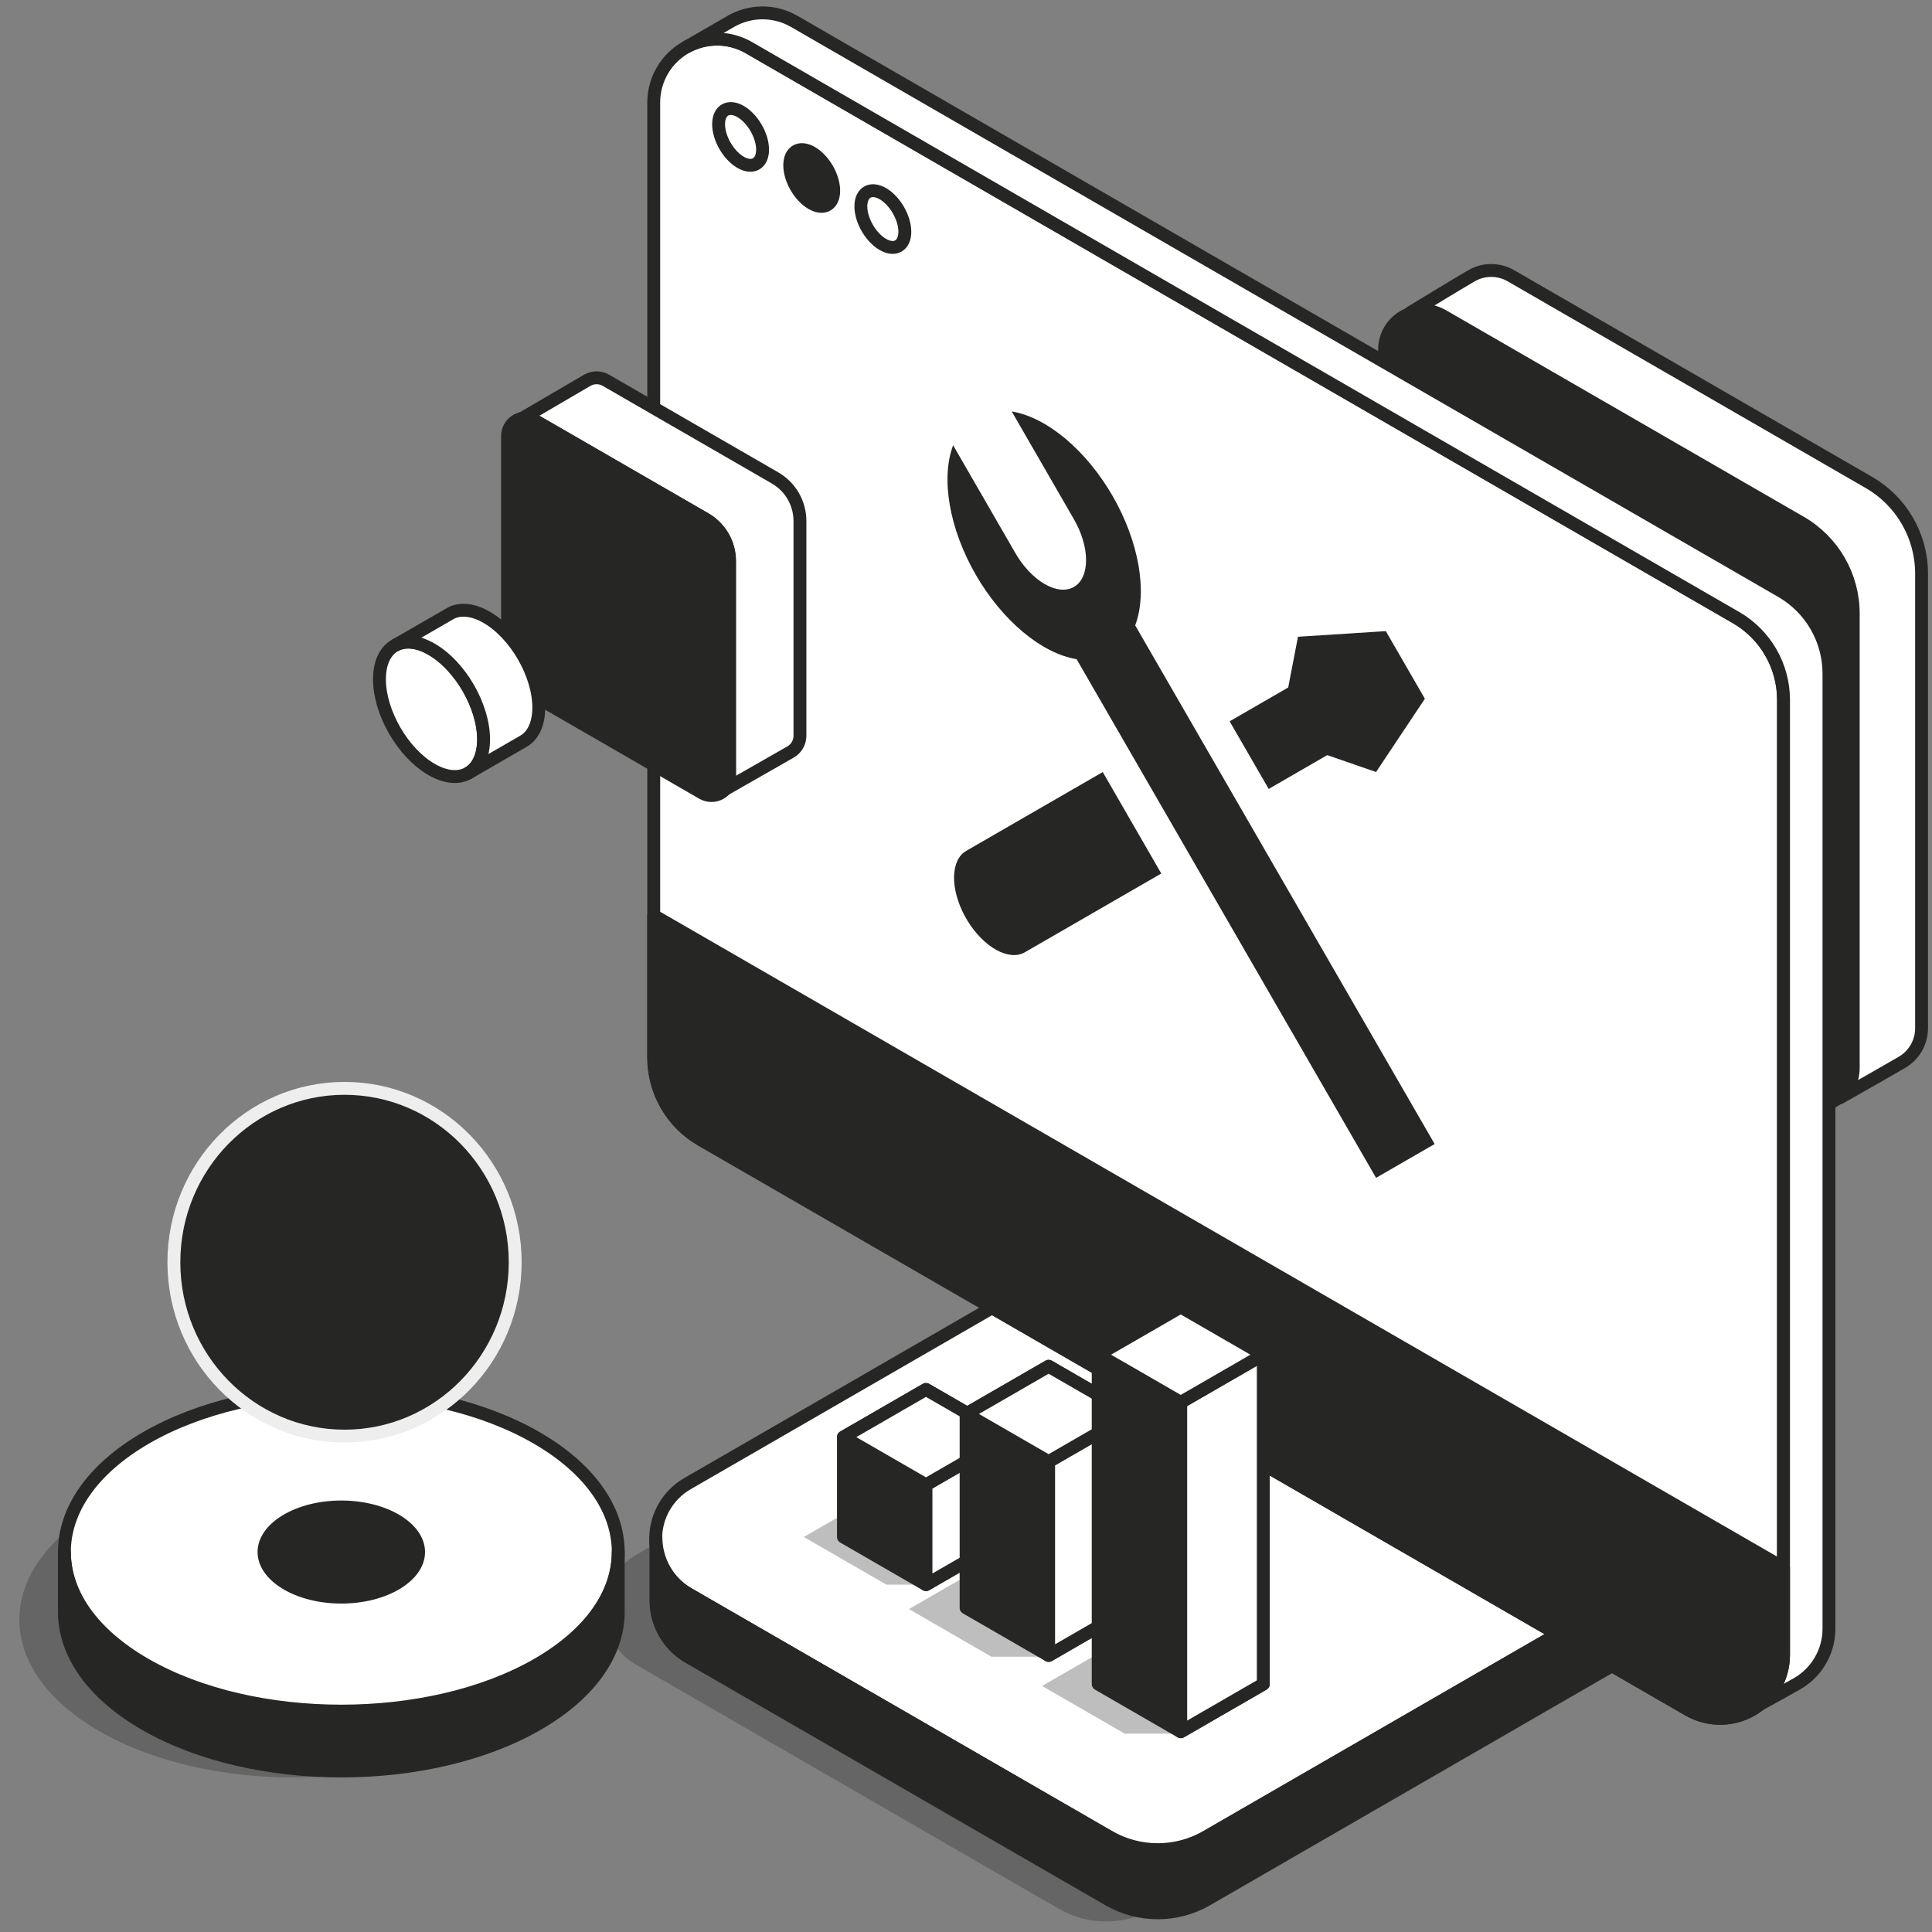
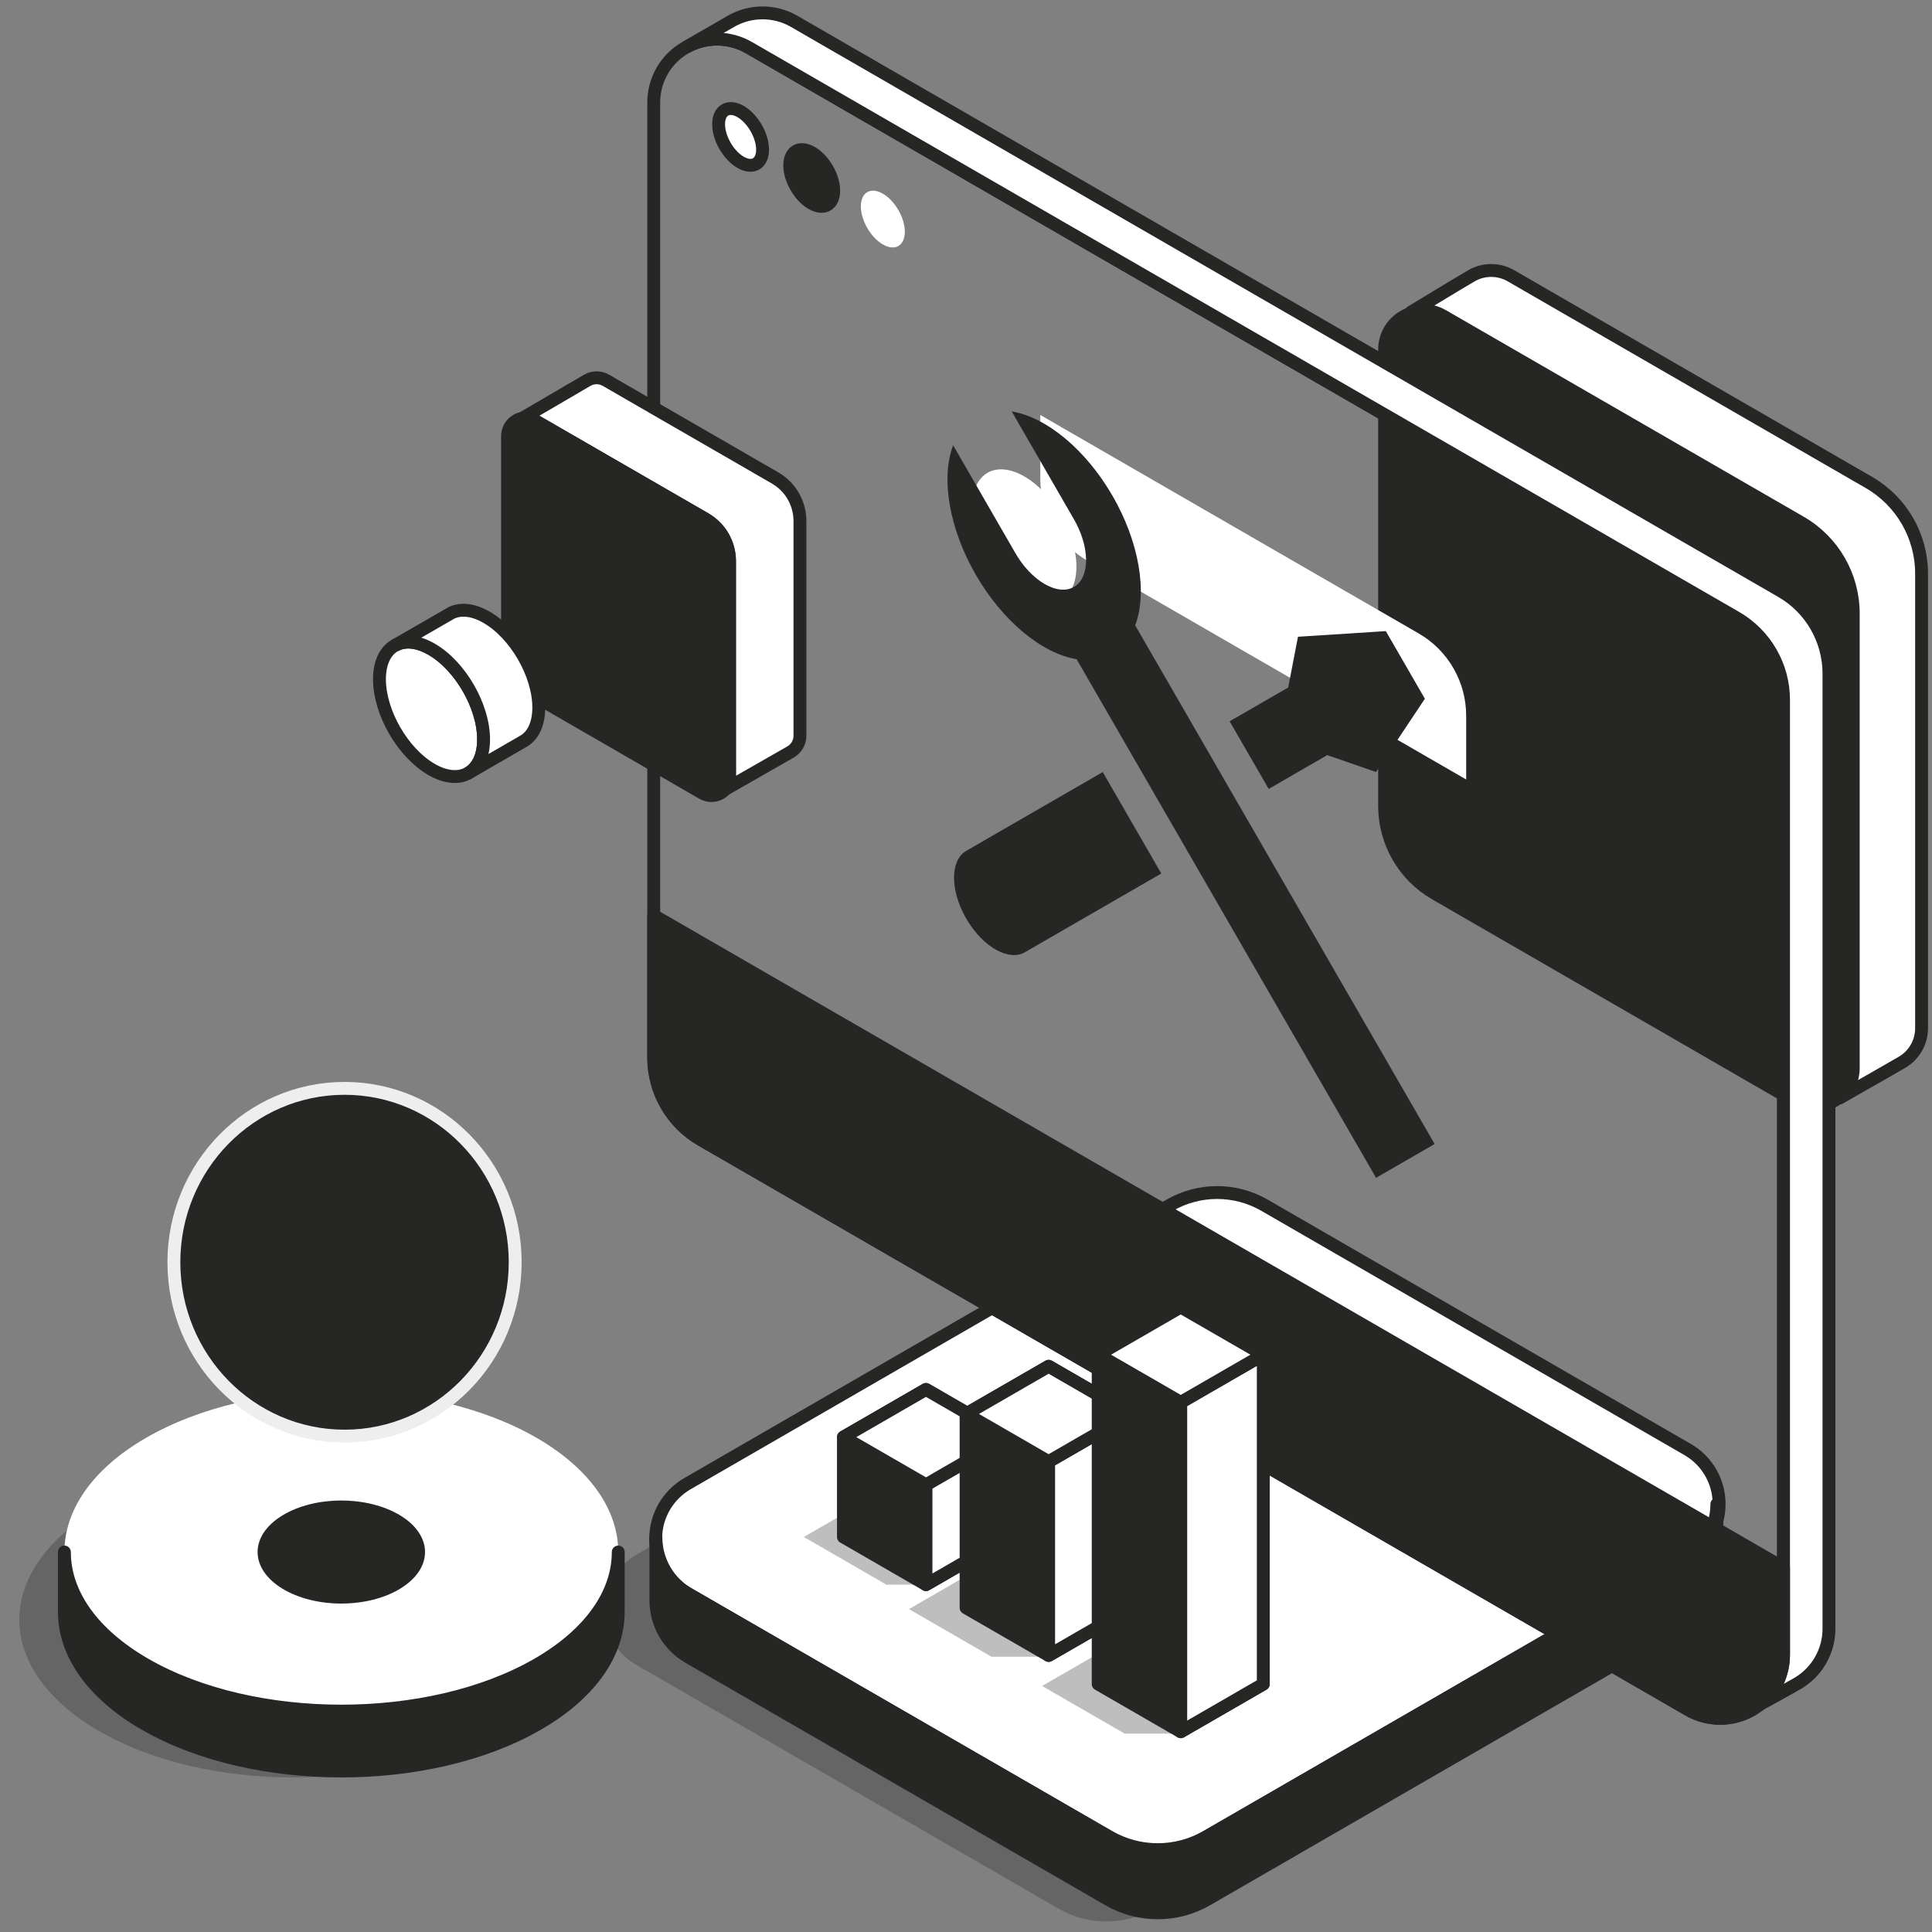
<svg xmlns="http://www.w3.org/2000/svg" width="300" height="300" viewBox="0 0 300 300" fill="none">
  <rect x="0" y="0" width="300" height="300" fill="#808080" stroke="none" />
  <path opacity="0.3" fill-rule="evenodd" clip-rule="evenodd" d="M188.349 198.212C183.799 195.585 178.183 195.591 173.616 198.227C157.684 207.425 119.813 229.291 98.758 241.447C95.713 243.204 93.831 246.449 93.82 249.958C93.809 253.467 95.671 256.708 98.704 258.459C127.381 275.016 143.039 284.056 164.422 296.401C168.972 299.028 174.588 299.023 179.155 296.386C195.087 287.188 232.958 265.323 254.013 253.166C257.057 251.409 258.94 248.165 258.951 244.655C258.962 241.146 257.1 237.906 254.067 236.154C225.39 219.597 209.731 210.557 188.349 198.212Z" fill="#262725" />
  <path opacity="0.3" fill-rule="evenodd" clip-rule="evenodd" d="M15.442 234.173C32.032 224.609 58.968 224.609 75.558 234.173C92.147 243.736 92.147 259.264 75.558 268.828C58.968 278.391 32.032 278.391 15.442 268.828C-1.147 259.264 -1.147 243.736 15.442 234.173Z" fill="#262725" />
  <path fill-rule="evenodd" clip-rule="evenodd" d="M196.344 187.142C191.794 184.515 186.178 184.521 181.611 187.157C165.679 196.355 127.808 218.221 106.753 230.377C103.709 232.134 101.826 235.379 101.815 238.888C101.804 242.397 103.666 245.638 106.699 247.389C135.376 263.946 151.035 272.986 172.417 285.331C176.967 287.958 182.583 287.952 187.15 285.316C203.082 276.118 240.953 254.253 262.008 242.096C265.052 240.339 266.935 237.094 266.946 233.585C266.957 230.076 265.096 226.836 262.062 225.084C233.385 208.527 217.727 199.487 196.344 187.142Z" fill="white" />
  <path fill-rule="evenodd" clip-rule="evenodd" d="M196.344 187.142C191.794 184.515 186.178 184.521 181.611 187.157C165.679 196.355 127.808 218.221 106.753 230.377C103.709 232.134 101.826 235.379 101.815 238.888C101.804 242.397 103.666 245.638 106.699 247.389C135.376 263.946 151.035 272.986 172.417 285.331C176.967 287.958 182.583 287.952 187.15 285.316C203.082 276.118 240.953 254.253 262.008 242.096C265.052 240.339 266.935 237.094 266.946 233.585C266.957 230.076 265.096 226.836 262.062 225.084C233.385 208.527 217.727 199.487 196.344 187.142Z" stroke="#262725" stroke-width="2" stroke-linecap="round" stroke-linejoin="round" />
  <path opacity="0.3" fill-rule="evenodd" clip-rule="evenodd" d="M137.635 231.26L124.818 238.66L137.635 246.061H143.785L150.453 238.66L137.635 231.26Z" fill="#262725" />
  <path opacity="0.3" fill-rule="evenodd" clip-rule="evenodd" d="M153.956 242.458L141.138 249.858L153.956 257.258H163.181L169.848 249.858L153.956 242.458Z" fill="#262725" />
  <path opacity="0.3" fill-rule="evenodd" clip-rule="evenodd" d="M174.633 254.396L161.815 261.797L174.633 269.196H183.858L190.525 261.797L174.633 254.396Z" fill="#262725" />
  <path fill-rule="evenodd" clip-rule="evenodd" d="M266.59 233.575V233.745C266.529 237.315 264.601 240.599 261.501 242.389C232.611 259.069 208.973 272.716 187.403 285.169C182.68 287.897 176.86 287.897 172.137 285.169C150.567 272.716 135.829 264.208 106.939 247.527C103.79 245.709 101.849 242.349 101.849 238.713C101.849 238.713 101.849 244.885 101.849 248.521C101.849 252.157 103.79 255.517 106.939 257.335C135.829 274.015 150.567 282.524 172.137 294.977C176.86 297.704 182.68 297.704 187.403 294.977C208.973 282.524 232.611 268.877 261.501 252.197C264.65 250.379 266.59 247.019 266.59 243.383V233.575Z" fill="#262725" />
  <path fill-rule="evenodd" clip-rule="evenodd" d="M266.59 233.575V233.745C266.529 237.315 264.601 240.599 261.501 242.389C232.611 259.069 208.973 272.716 187.403 285.169C182.68 287.897 176.86 287.897 172.137 285.169C150.567 272.716 135.829 264.208 106.939 247.527C103.79 245.709 101.849 242.349 101.849 238.713C101.849 238.713 101.849 244.885 101.849 248.521C101.849 252.157 103.79 255.517 106.939 257.335C135.829 274.015 150.567 282.524 172.137 294.977C176.86 297.704 182.68 297.704 187.403 294.977C208.973 282.524 232.611 268.877 261.501 252.197C264.65 250.379 266.59 247.019 266.59 243.383V233.575Z" stroke="#262725" stroke-width="2" stroke-linecap="round" stroke-linejoin="round" />
  <path fill-rule="evenodd" clip-rule="evenodd" d="M219.076 48.49C220.703 47.97 222.496 48.147 224.009 49.02C245.659 61.52 259.005 69.225 279.597 81.114C284.656 84.034 287.771 89.432 287.771 95.272C287.771 132.574 287.771 126.532 287.771 165.859C287.771 167.654 286.988 169.336 285.661 170.488C288.879 168.677 293.96 165.753 295.316 164.97C297.213 163.875 298.381 161.851 298.381 159.66C298.381 120.333 298.381 126.375 298.381 89.074C298.381 83.233 295.265 77.836 290.207 74.915C269.615 63.026 256.269 55.321 234.619 42.822C232.722 41.726 230.385 41.726 228.488 42.822C226.591 43.917 219.076 48.49 219.076 48.49Z" fill="white" />
  <path fill-rule="evenodd" clip-rule="evenodd" d="M219.076 48.49C220.703 47.97 222.496 48.147 224.009 49.02C245.659 61.52 259.005 69.225 279.597 81.114C284.656 84.034 287.771 89.432 287.771 95.272C287.771 132.574 287.771 126.532 287.771 165.859C287.771 167.654 286.988 169.336 285.661 170.488C288.879 168.677 293.96 165.753 295.316 164.97C297.213 163.875 298.381 161.851 298.381 159.66C298.381 120.333 298.381 126.375 298.381 89.074C298.381 83.233 295.265 77.836 290.207 74.915C269.615 63.026 256.269 55.321 234.619 42.822C232.722 41.726 230.385 41.726 228.488 42.822C226.591 43.917 219.076 48.49 219.076 48.49Z" stroke="#262725" stroke-width="2" stroke-linecap="round" stroke-linejoin="round" />
  <path fill-rule="evenodd" clip-rule="evenodd" d="M287.584 95.037C287.584 89.419 284.587 84.228 279.722 81.419C266.085 73.546 238.138 57.41 223.846 49.159C222.021 48.105 219.773 48.105 217.948 49.159C216.124 50.212 215 52.159 215 54.265C215 72.007 215 108.236 215 125.153C215 130.771 217.998 135.962 222.863 138.771C236.5 146.644 264.446 162.779 278.739 171.031C280.563 172.084 282.811 172.084 284.636 171.031C286.461 169.978 287.584 168.031 287.584 165.924C287.584 148.183 287.584 111.953 287.584 95.037Z" fill="#262725" />
  <path fill-rule="evenodd" clip-rule="evenodd" d="M287.584 95.037C287.584 89.419 284.587 84.228 279.722 81.419C266.085 73.546 238.138 57.41 223.846 49.159C222.021 48.105 219.773 48.105 217.948 49.159C216.124 50.212 215 52.159 215 54.265C215 72.007 215 108.236 215 125.153C215 130.771 217.998 135.962 222.863 138.771C236.5 146.644 264.446 162.779 278.739 171.031C280.563 172.084 282.811 172.084 284.636 171.031C286.461 169.978 287.584 168.031 287.584 165.924C287.584 148.183 287.584 111.953 287.584 95.037Z" stroke="#262725" stroke-width="2" stroke-linecap="round" stroke-linejoin="round" />
  <path fill-rule="evenodd" clip-rule="evenodd" d="M22.588 223.319C39.373 213.56 66.627 213.56 83.412 223.319C100.196 233.078 100.196 248.923 83.412 258.681C66.627 268.44 39.373 268.44 22.588 258.681C5.804 248.923 5.804 233.078 22.588 223.319Z" fill="white" />
-   <path fill-rule="evenodd" clip-rule="evenodd" d="M22.588 223.319C39.373 213.56 66.627 213.56 83.412 223.319C100.196 233.078 100.196 248.923 83.412 258.681C66.627 268.44 39.373 268.44 22.588 258.681C5.804 248.923 5.804 233.078 22.588 223.319Z" stroke="#262725" stroke-width="2" stroke-linecap="round" stroke-linejoin="round" />
  <path fill-rule="evenodd" clip-rule="evenodd" d="M96 249.619H95.984C96.295 256.168 92.105 262.775 83.412 267.769C66.627 277.41 39.373 277.41 22.589 267.769C13.896 262.775 9.705 256.168 10.016 249.619H10V241C10 247.325 14.197 253.649 22.589 258.471C39.373 268.112 66.627 268.112 83.412 258.471C91.804 253.649 96 247.325 96 241V249.619Z" fill="#262725" />
  <path fill-rule="evenodd" clip-rule="evenodd" d="M96 249.619H95.984C96.295 256.168 92.105 262.775 83.412 267.769C66.627 277.41 39.373 277.41 22.589 267.769C13.896 262.775 9.705 256.168 10.016 249.619H10V241C10 247.325 14.197 253.649 22.589 258.471C39.373 268.112 66.627 268.112 83.412 258.471C91.804 253.649 96 247.325 96 241V249.619Z" stroke="#262725" stroke-width="2" stroke-linecap="round" stroke-linejoin="round" />
  <path fill-rule="evenodd" clip-rule="evenodd" d="M43.806 235.342C48.88 232.219 57.12 232.219 62.194 235.342C67.269 238.465 67.269 243.535 62.194 246.658C57.12 249.781 48.88 249.781 43.806 246.658C38.731 243.535 38.731 238.465 43.806 235.342Z" fill="#262725" />
  <path fill-rule="evenodd" clip-rule="evenodd" d="M53.5 169C68.126 169 80 181.098 80 196C80 210.902 68.126 223 53.5 223C38.874 223 27 210.902 27 196C27 181.098 38.874 169 53.5 169Z" fill="#262725" />
  <path fill-rule="evenodd" clip-rule="evenodd" d="M53.5 169C68.126 169 80 181.098 80 196C80 210.902 68.126 223 53.5 223C38.874 223 27 210.902 27 196C27 181.098 38.874 169 53.5 169Z" stroke="#EEEEEE" stroke-width="2" stroke-linecap="round" stroke-linejoin="round" />
-   <path fill-rule="evenodd" clip-rule="evenodd" d="M276.945 108.678C276.945 103.405 274.132 98.532 269.565 95.895C243.034 80.577 152.168 28.116 116.271 7.391C113.226 5.633 109.475 5.633 106.431 7.391C103.386 9.148 101.511 12.397 101.511 15.913V164.216C101.511 169.489 104.324 174.361 108.891 176.998C135.422 192.316 226.288 244.777 262.185 265.503C265.229 267.26 268.98 267.26 272.025 265.503C275.069 263.744 276.945 260.496 276.945 256.981V108.678Z" fill="white" />
  <path fill-rule="evenodd" clip-rule="evenodd" d="M276.945 108.678C276.945 103.405 274.132 98.531 269.565 95.895C243.034 80.577 152.168 28.116 116.271 7.391C113.226 5.633 109.475 5.633 106.431 7.391C103.386 9.148 101.511 12.397 101.511 15.913V164.215C101.511 169.488 104.324 174.361 108.891 176.998C135.422 192.316 226.288 244.777 262.185 265.503C265.229 267.26 268.98 267.26 272.025 265.503C275.069 263.744 276.945 260.496 276.945 256.98V108.678Z" stroke="#262725" stroke-width="2" stroke-linecap="round" stroke-linejoin="round" />
  <path fill-rule="evenodd" clip-rule="evenodd" d="M106.642 7.273C109.648 5.634 113.297 5.674 116.272 7.391C152.169 28.116 243.034 80.577 269.566 95.895C274.133 98.532 276.946 103.405 276.946 108.678V256.981C276.946 260.012 275.551 262.845 273.215 264.695C275.097 263.667 277.471 262.358 279.08 261.43C282.125 259.672 284 256.423 284 252.908V104.605C284 99.332 281.187 94.459 276.62 91.823C250.089 76.505 159.223 24.043 123.326 3.318C120.282 1.561 116.53 1.561 113.486 3.318C110.442 5.076 106.642 7.273 106.642 7.273V7.273Z" fill="white" />
  <path fill-rule="evenodd" clip-rule="evenodd" d="M116.272 7.391C152.169 28.116 243.034 80.577 269.566 95.895C274.133 98.532 276.946 103.405 276.946 108.678V256.981C276.946 260.012 275.551 262.845 273.215 264.695C275.097 263.667 277.471 262.358 279.08 261.43C282.125 259.672 284 256.423 284 252.908V104.605C284 99.332 281.187 94.459 276.62 91.823C250.089 76.505 159.223 24.043 123.326 3.318C120.282 1.561 116.53 1.561 113.486 3.318C110.442 5.076 106.642 7.273 106.642 7.273C109.648 5.634 113.297 5.674 116.272 7.391Z" stroke="#262725" stroke-width="2" stroke-linecap="round" stroke-linejoin="round" />
  <path fill-rule="evenodd" clip-rule="evenodd" d="M276.945 243.441L101.511 142.154V164.216C101.511 169.489 104.324 174.361 108.891 176.998C135.422 192.316 226.288 244.777 262.185 265.503C265.229 267.26 268.98 267.26 272.025 265.503C275.069 263.744 276.945 260.496 276.945 256.981V243.441Z" fill="#262725" />
  <path fill-rule="evenodd" clip-rule="evenodd" d="M276.945 243.441L101.511 142.154V164.216C101.511 169.489 104.324 174.361 108.891 176.998C135.422 192.316 226.288 244.777 262.185 265.503C265.229 267.26 268.98 267.26 272.025 265.503C275.069 263.744 276.945 260.496 276.945 256.981V243.441Z" stroke="#262725" stroke-width="2" stroke-linecap="round" stroke-linejoin="round" />
  <path fill-rule="evenodd" clip-rule="evenodd" d="M80.823 65.112C81.591 64.866 82.439 64.949 83.154 65.362C93.382 71.268 99.688 74.909 109.418 80.525C111.808 81.906 113.28 84.455 113.28 87.216C113.28 104.84 113.28 101.985 113.28 120.566C113.28 121.414 112.909 122.209 112.283 122.753C113.803 121.898 122.125 117.132 122.766 116.762C123.662 116.244 124.214 115.288 124.214 114.254V80.903C124.214 78.143 122.742 75.593 120.352 74.213C110.622 68.596 104.317 64.955 94.088 59.05C93.192 58.532 92.087 58.532 91.191 59.05C90.295 59.567 80.823 65.112 80.823 65.112Z" fill="white" />
  <path fill-rule="evenodd" clip-rule="evenodd" d="M80.823 65.112C81.591 64.866 82.439 64.949 83.154 65.362C93.382 71.268 99.688 74.909 109.418 80.525C111.808 81.906 113.28 84.455 113.28 87.216C113.28 104.84 113.28 101.985 113.28 120.566C113.28 121.414 112.909 122.209 112.283 122.753C113.803 121.898 122.125 117.132 122.766 116.762C123.662 116.244 124.214 115.288 124.214 114.254V80.903C124.214 78.143 122.742 75.593 120.352 74.213C110.622 68.596 104.317 64.955 94.088 59.05C93.192 58.532 92.087 58.532 91.191 59.05C90.295 59.567 80.823 65.112 80.823 65.112Z" stroke="#262725" stroke-width="2" stroke-linecap="round" stroke-linejoin="round" />
  <path fill-rule="evenodd" clip-rule="evenodd" d="M113.28 87.067C113.28 84.4 111.857 81.934 109.546 80.6C103.069 76.861 89.797 69.198 83.01 65.279C82.143 64.779 81.076 64.779 80.209 65.279C79.342 65.779 78.809 66.704 78.809 67.704C78.809 76.13 78.809 93.336 78.809 101.37C78.809 104.038 80.232 106.503 82.543 107.837C89.019 111.577 102.291 119.239 109.079 123.158C109.946 123.658 111.013 123.658 111.88 123.158C112.746 122.658 113.28 121.733 113.28 120.733C113.28 112.307 113.28 95.101 113.28 87.067Z" fill="#262725" />
  <path fill-rule="evenodd" clip-rule="evenodd" d="M113.28 87.067C113.28 84.4 111.857 81.934 109.546 80.6C103.069 76.861 89.797 69.198 83.01 65.279C82.143 64.779 81.076 64.779 80.209 65.279C79.342 65.779 78.809 66.704 78.809 67.704C78.809 76.13 78.809 93.336 78.809 101.37C78.809 104.038 80.232 106.503 82.543 107.837C89.019 111.577 102.291 119.239 109.079 123.158C109.946 123.658 111.013 123.658 111.88 123.158C112.746 122.658 113.28 121.733 113.28 120.733C113.28 112.307 113.28 95.101 113.28 87.067Z" stroke="#262725" stroke-width="2" stroke-linecap="round" stroke-linejoin="round" />
  <path fill-rule="evenodd" clip-rule="evenodd" d="M114.998 17.319C116.882 18.407 118.413 21.057 118.413 23.233C118.413 25.409 116.882 26.293 114.998 25.205C113.114 24.116 111.583 21.467 111.583 19.291C111.583 17.115 113.114 16.231 114.998 17.319Z" fill="white" />
  <path fill-rule="evenodd" clip-rule="evenodd" d="M114.998 17.319C116.882 18.407 118.413 21.057 118.413 23.233C118.413 25.409 116.882 26.293 114.998 25.205C113.114 24.116 111.583 21.467 111.583 19.291C111.583 17.115 113.114 16.231 114.998 17.319Z" stroke="#262725" stroke-width="2" stroke-linecap="round" stroke-linejoin="round" />
  <path fill-rule="evenodd" clip-rule="evenodd" d="M126.043 23.697C127.928 24.784 129.457 27.434 129.457 29.61C129.457 31.786 127.928 32.669 126.043 31.581C124.158 30.494 122.629 27.843 122.629 25.668C122.629 23.492 124.158 22.608 126.043 23.697Z" fill="#262725" />
  <path fill-rule="evenodd" clip-rule="evenodd" d="M126.043 23.697C127.928 24.784 129.457 27.434 129.457 29.61C129.457 31.786 127.928 32.669 126.043 31.581C124.158 30.494 122.629 27.843 122.629 25.668C122.629 23.492 124.158 22.608 126.043 23.697Z" stroke="#262725" stroke-width="2" stroke-linecap="round" stroke-linejoin="round" />
  <path fill-rule="evenodd" clip-rule="evenodd" d="M137.088 30.073C138.972 31.161 140.502 33.811 140.502 35.987C140.502 38.163 138.972 39.046 137.088 37.958C135.203 36.87 133.673 34.22 133.673 32.044C133.673 29.869 135.203 28.985 137.088 30.073Z" fill="white" />
-   <path fill-rule="evenodd" clip-rule="evenodd" d="M137.088 30.073C138.972 31.161 140.502 33.811 140.502 35.987C140.502 38.163 138.972 39.046 137.088 37.958C135.203 36.87 133.673 34.22 133.673 32.044C133.673 29.869 135.203 28.985 137.088 30.073Z" stroke="#262725" stroke-width="2" stroke-linecap="round" stroke-linejoin="round" />
  <path fill-rule="evenodd" clip-rule="evenodd" d="M161.537 64.437V74.336C161.537 79.609 164.35 84.482 168.917 87.119L227.667 121.038V111.139C227.667 105.866 224.854 100.993 220.287 98.356L161.537 64.437Z" fill="white" />
  <path fill-rule="evenodd" clip-rule="evenodd" d="M143.785 215.754L130.968 223.154V238.66L143.785 246.061L156.603 238.66V223.154L143.785 215.754Z" fill="#262725" />
  <path fill-rule="evenodd" clip-rule="evenodd" d="M143.785 215.754L130.968 223.154V238.66L143.785 246.061L156.603 238.66V223.154L143.785 215.754Z" stroke="#262725" stroke-width="2" stroke-linecap="round" stroke-linejoin="round" />
  <path fill-rule="evenodd" clip-rule="evenodd" d="M156.603 223.154L143.785 230.554V246.06L156.603 238.66V223.154Z" fill="white" />
  <path fill-rule="evenodd" clip-rule="evenodd" d="M156.603 223.154L143.785 230.554V246.06L156.603 238.66V223.154Z" stroke="#262725" stroke-width="2" stroke-linecap="round" stroke-linejoin="round" />
-   <path fill-rule="evenodd" clip-rule="evenodd" d="M143.785 215.754L130.968 223.154L143.785 230.554L156.603 223.154L143.785 215.754Z" fill="white" />
+   <path fill-rule="evenodd" clip-rule="evenodd" d="M143.785 215.754L130.968 223.154L143.785 230.554L156.603 223.154L143.785 215.754" fill="white" />
  <path fill-rule="evenodd" clip-rule="evenodd" d="M143.785 215.754L130.968 223.154L143.785 230.554L156.603 223.154L143.785 215.754Z" stroke="#262725" stroke-width="2" stroke-linecap="round" stroke-linejoin="round" />
  <path fill-rule="evenodd" clip-rule="evenodd" d="M162.831 212.158L150.013 219.558V249.656L162.831 257.056L175.648 249.656V219.558L162.831 212.158Z" fill="#262725" />
  <path fill-rule="evenodd" clip-rule="evenodd" d="M162.831 212.158L150.013 219.558V249.656L162.831 257.056L175.648 249.656V219.558L162.831 212.158Z" stroke="#262725" stroke-width="2" stroke-linecap="round" stroke-linejoin="round" />
  <path fill-rule="evenodd" clip-rule="evenodd" d="M175.648 219.558L162.831 226.959V257.056L175.648 249.657V219.558Z" fill="white" />
  <path fill-rule="evenodd" clip-rule="evenodd" d="M175.648 219.558L162.831 226.959V257.056L175.648 249.657V219.558Z" stroke="#262725" stroke-width="2" stroke-linecap="round" stroke-linejoin="round" />
  <path fill-rule="evenodd" clip-rule="evenodd" d="M162.831 212.158L150.013 219.558L162.831 226.958L175.648 219.558L162.831 212.158Z" fill="white" />
  <path fill-rule="evenodd" clip-rule="evenodd" d="M162.831 212.158L150.013 219.558L162.831 226.958L175.648 219.558L162.831 212.158Z" stroke="#262725" stroke-width="2" stroke-linecap="round" stroke-linejoin="round" />
  <path fill-rule="evenodd" clip-rule="evenodd" d="M183.345 202.955L170.528 210.355V261.5L183.345 268.901L196.163 261.5V210.355L183.345 202.955Z" fill="#262725" />
  <path fill-rule="evenodd" clip-rule="evenodd" d="M183.345 202.955L170.528 210.355V261.5L183.345 268.901L196.163 261.5V210.355L183.345 202.955Z" stroke="#262725" stroke-width="2" stroke-linecap="round" stroke-linejoin="round" />
  <path fill-rule="evenodd" clip-rule="evenodd" d="M196.163 210.355L183.345 217.755V268.901L196.163 261.5V210.355Z" fill="white" />
  <path fill-rule="evenodd" clip-rule="evenodd" d="M196.163 210.355L183.345 217.755V268.901L196.163 261.5V210.355Z" stroke="#262725" stroke-width="2" stroke-linecap="round" stroke-linejoin="round" />
  <path fill-rule="evenodd" clip-rule="evenodd" d="M183.345 202.955L170.528 210.355L183.345 217.755L196.163 210.355L183.345 202.955Z" fill="white" />
  <path fill-rule="evenodd" clip-rule="evenodd" d="M183.345 202.955L170.528 210.355L183.345 217.755L196.163 210.355L183.345 202.955Z" stroke="#262725" stroke-width="2" stroke-linecap="round" stroke-linejoin="round" />
  <path fill-rule="evenodd" clip-rule="evenodd" d="M159.061 73.982C163.523 76.558 167.146 82.833 167.146 87.986C167.146 93.138 163.523 95.23 159.061 92.653C154.599 90.077 150.976 83.802 150.976 78.65C150.976 73.497 154.599 71.406 159.061 73.982Z" fill="white" />
  <path fill-rule="evenodd" clip-rule="evenodd" d="M67.007 100.809C71.47 103.385 75.092 109.659 75.092 114.812C75.092 119.964 71.47 122.056 67.007 119.479C62.546 116.903 58.923 110.629 58.923 105.476C58.923 100.324 62.546 98.232 67.007 100.809Z" fill="white" />
  <path fill-rule="evenodd" clip-rule="evenodd" d="M67.007 100.809C71.47 103.385 75.092 109.659 75.092 114.812C75.092 119.964 71.47 122.056 67.007 119.479C62.546 116.903 58.923 110.629 58.923 105.476C58.923 100.324 62.546 98.232 67.007 100.809Z" stroke="#262725" stroke-width="2" stroke-linecap="round" stroke-linejoin="round" />
  <path fill-rule="evenodd" clip-rule="evenodd" d="M61.456 100.154L69.686 95.404C69.8 95.329 69.919 95.26 70.041 95.198H70.041C71.489 94.463 73.436 94.625 75.576 95.861C80.038 98.437 83.661 104.712 83.661 109.864C83.661 112.481 82.727 114.307 81.224 115.135L72.732 120.038C74.19 119.192 75.092 117.383 75.092 114.811C75.092 109.659 71.47 103.385 67.007 100.808C64.859 99.568 62.905 99.409 61.456 100.154Z" fill="white" />
  <path fill-rule="evenodd" clip-rule="evenodd" d="M61.456 100.154L69.686 95.404C69.8 95.329 69.919 95.26 70.041 95.198C71.489 94.463 73.436 94.625 75.576 95.861C80.038 98.437 83.661 104.712 83.661 109.864C83.661 112.481 82.727 114.307 81.224 115.135L72.732 120.038C74.19 119.192 75.092 117.383 75.092 114.811C75.092 109.659 71.47 103.385 67.007 100.808C64.859 99.568 62.905 99.409 61.456 100.154Z" stroke="#262725" stroke-width="2" stroke-linecap="round" stroke-linejoin="round" />
  <path d="M157.099 63.886C159.775 64.329 162.666 65.796 165.438 68.116C168.209 70.437 170.746 73.516 172.755 76.996C174.763 80.475 176.16 84.212 176.783 87.772C177.405 91.332 177.229 94.569 176.273 97.106L222.772 177.645L213.674 182.893L167.175 102.359C164.499 101.917 161.607 100.45 158.836 98.129C156.065 95.808 153.527 92.729 151.519 89.25C149.511 85.77 148.114 82.033 147.491 78.473C146.868 74.913 147.045 71.676 148.001 69.139L157.588 85.749C158.181 86.801 158.891 87.776 159.675 88.619C160.46 89.461 161.304 90.153 162.158 90.655C163.012 91.156 163.859 91.457 164.649 91.54C165.439 91.623 166.158 91.486 166.761 91.138C167.365 90.789 167.843 90.236 168.166 89.51C168.49 88.784 168.652 87.9 168.645 86.909C168.637 85.919 168.46 84.842 168.123 83.742C167.786 82.641 167.296 81.538 166.682 80.499L157.095 63.879L157.099 63.886ZM201.548 98.876L215.191 98L221.254 108.501L213.674 119.878L206.093 117.254L197.003 122.507L190.936 112.004L200.03 106.753L201.548 98.876ZM171.231 119.88L180.325 135.637L159.101 147.89C157.931 148.553 156.36 148.415 154.713 147.505C153.066 146.595 151.468 144.982 150.249 142.999C149.03 141.016 148.283 138.813 148.161 136.846C148.04 134.879 148.553 133.297 149.596 132.426L150.012 132.136L171.235 119.883L171.231 119.88Z" fill="#262725" />
</svg>